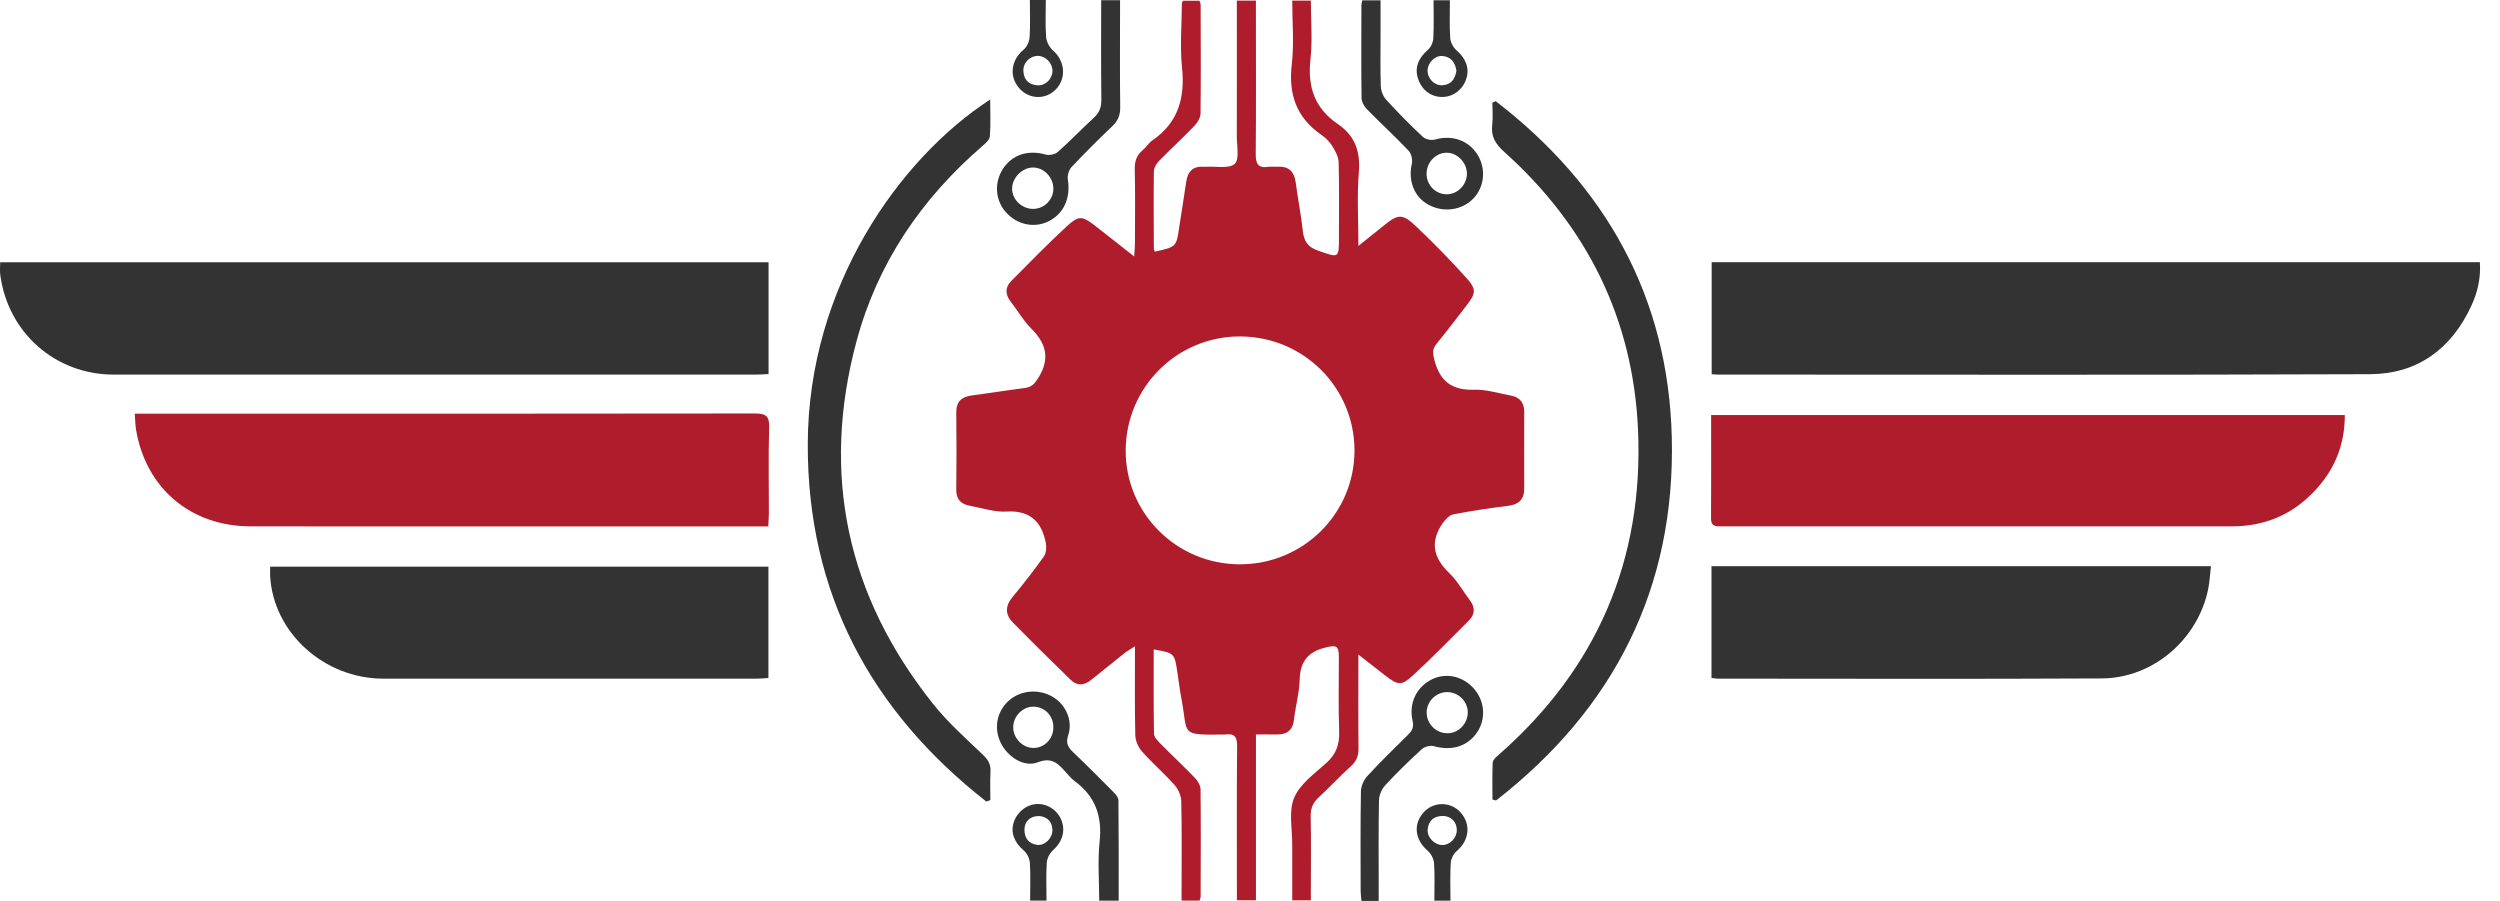
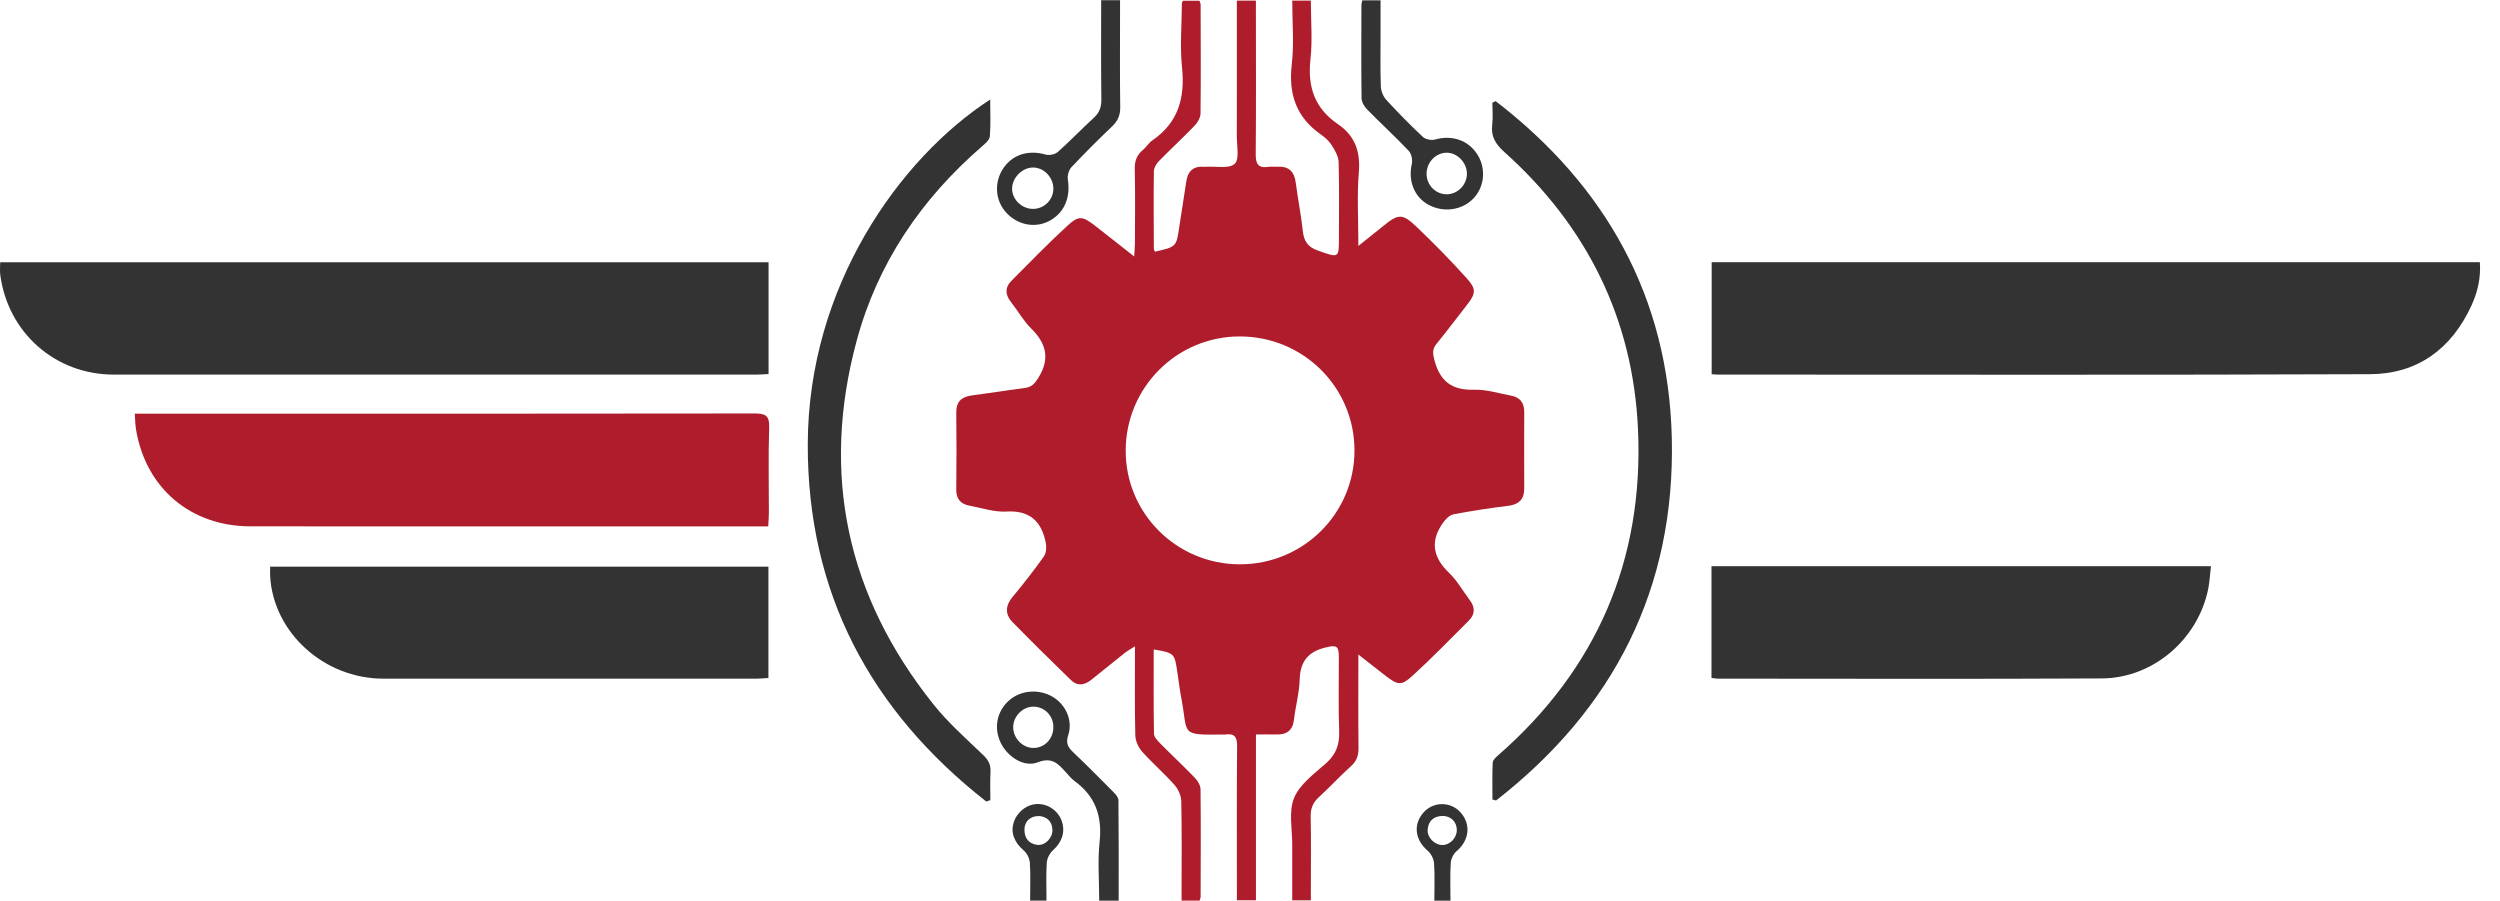
<svg xmlns="http://www.w3.org/2000/svg" width="111" height="40" viewBox="0 0 111 40" fill="none">
  <path d="M60.312 29.057C60.312 30.552 60.303 31.883 60.318 33.213C60.322 33.552 60.232 33.797 59.975 34.027C59.486 34.465 59.042 34.952 58.557 35.396C58.295 35.637 58.186 35.895 58.194 36.256C58.218 37.308 58.202 38.359 58.202 39.412V39.976H57.375C57.375 39.152 57.371 38.335 57.375 37.519C57.379 36.814 57.208 36.031 57.458 35.426C57.709 34.818 58.356 34.353 58.88 33.885C59.326 33.489 59.48 33.051 59.458 32.465C59.417 31.366 59.449 30.264 59.445 29.163C59.443 28.66 59.326 28.633 58.847 28.751C58.064 28.942 57.725 29.386 57.705 30.189C57.689 30.775 57.521 31.357 57.454 31.942C57.399 32.438 57.129 32.625 56.661 32.611C56.385 32.603 56.111 32.611 55.764 32.611V39.972H54.918C54.918 39.769 54.918 39.576 54.918 39.385C54.918 37.298 54.908 35.211 54.928 33.124C54.931 32.706 54.797 32.552 54.395 32.613C54.363 32.619 54.33 32.613 54.296 32.613C52.357 32.637 52.76 32.617 52.458 31.039C52.381 30.637 52.332 30.228 52.271 29.822C52.15 29.007 52.139 28.994 51.225 28.834C51.225 30.086 51.215 31.333 51.237 32.578C51.239 32.725 51.397 32.889 51.517 33.011C52.024 33.526 52.555 34.019 53.056 34.54C53.18 34.67 53.302 34.871 53.304 35.041C53.322 36.635 53.312 38.229 53.308 39.822C53.308 39.868 53.282 39.913 53.261 39.986H52.462C52.462 39.797 52.462 39.608 52.462 39.418C52.462 38.136 52.478 36.854 52.448 35.572C52.442 35.327 52.314 35.037 52.148 34.852C51.691 34.337 51.164 33.883 50.706 33.368C50.541 33.183 50.413 32.893 50.407 32.649C50.377 31.368 50.393 30.088 50.393 28.696C50.194 28.824 50.062 28.895 49.945 28.986C49.442 29.384 48.945 29.787 48.446 30.189C48.152 30.426 47.837 30.471 47.556 30.201C46.685 29.357 45.821 28.504 44.971 27.638C44.619 27.281 44.625 26.901 44.961 26.5C45.444 25.92 45.911 25.323 46.347 24.707C46.454 24.557 46.471 24.293 46.434 24.102C46.245 23.163 45.74 22.652 44.69 22.713C44.148 22.745 43.59 22.553 43.041 22.451C42.653 22.378 42.452 22.155 42.458 21.731C42.471 20.597 42.473 19.462 42.458 18.328C42.452 17.831 42.688 17.618 43.154 17.557C43.935 17.456 44.714 17.328 45.495 17.228C45.801 17.188 45.937 17.042 46.105 16.772C46.633 15.916 46.454 15.245 45.777 14.577C45.43 14.233 45.188 13.79 44.882 13.403C44.627 13.079 44.617 12.76 44.901 12.474C45.722 11.646 46.537 10.811 47.393 10.022C47.89 9.565 48.063 9.594 48.594 10.002C49.16 10.438 49.718 10.886 50.357 11.387C50.373 11.123 50.391 10.967 50.391 10.811C50.393 9.711 50.409 8.608 50.383 7.507C50.375 7.144 50.476 6.878 50.75 6.653C50.902 6.529 51.004 6.342 51.164 6.233C52.318 5.442 52.62 4.345 52.482 3C52.385 2.057 52.47 1.097 52.476 0.144C52.476 0.114 52.501 0.087 52.525 0.032H53.255C53.273 0.089 53.308 0.148 53.308 0.207C53.312 1.819 53.322 3.428 53.304 5.038C53.302 5.221 53.174 5.44 53.04 5.58C52.529 6.113 51.983 6.614 51.466 7.142C51.352 7.259 51.237 7.44 51.233 7.594C51.215 8.744 51.227 9.894 51.231 11.044C51.231 11.087 51.261 11.131 51.276 11.174C52.235 10.959 52.231 10.957 52.359 10.075C52.456 9.409 52.574 8.746 52.667 8.079C52.732 7.61 52.969 7.367 53.454 7.405C53.488 7.407 53.519 7.405 53.553 7.405C53.989 7.377 54.563 7.503 54.819 7.275C55.04 7.077 54.914 6.476 54.914 6.052C54.92 4.227 54.916 2.402 54.916 0.578C54.916 0.402 54.916 0.227 54.916 0.028H55.762V0.566C55.762 2.653 55.774 4.74 55.754 6.827C55.75 7.263 55.849 7.482 56.322 7.407C56.45 7.387 56.584 7.411 56.717 7.403C57.222 7.373 57.468 7.616 57.531 8.111C57.624 8.827 57.768 9.537 57.845 10.255C57.894 10.711 58.064 10.969 58.523 11.129C59.458 11.454 59.449 11.486 59.449 10.502C59.449 9.401 59.466 8.298 59.435 7.198C59.427 6.951 59.281 6.691 59.143 6.47C59.024 6.28 58.847 6.111 58.66 5.981C57.549 5.211 57.2 4.172 57.356 2.846C57.462 1.925 57.375 0.982 57.375 0.026H58.202C58.202 0.907 58.279 1.785 58.184 2.641C58.048 3.86 58.377 4.813 59.403 5.511C60.164 6.028 60.409 6.734 60.332 7.657C60.247 8.683 60.312 9.72 60.312 10.92C60.75 10.569 61.088 10.302 61.419 10.032C62.082 9.492 62.263 9.468 62.889 10.064C63.66 10.799 64.409 11.561 65.121 12.354C65.565 12.847 65.528 13.032 65.117 13.559C64.674 14.129 64.238 14.707 63.782 15.267C63.595 15.496 63.608 15.681 63.683 15.971C63.924 16.908 64.447 17.336 65.441 17.303C65.987 17.285 66.542 17.464 67.09 17.565C67.486 17.638 67.678 17.883 67.676 18.293C67.67 19.427 67.674 20.561 67.676 21.693C67.676 22.171 67.441 22.399 66.964 22.459C66.149 22.559 65.336 22.682 64.532 22.837C64.354 22.871 64.175 23.06 64.06 23.224C63.484 24.043 63.63 24.757 64.344 25.441C64.707 25.788 64.958 26.25 65.265 26.656C65.5 26.968 65.494 27.273 65.224 27.546C64.401 28.37 63.587 29.205 62.729 29.992C62.214 30.465 62.068 30.427 61.494 29.986C61.137 29.712 60.784 29.431 60.312 29.063V29.057ZM55.056 25.055C57.87 25.055 60.145 22.792 60.139 19.993C60.133 17.186 57.859 14.934 55.038 14.938C52.255 14.942 49.996 17.194 49.981 19.987C49.965 22.784 52.237 25.055 55.056 25.056V25.055Z" fill="#AF1D2C" />
  <path d="M75.996 11.642H110.106C110.155 12.336 110.007 12.967 109.733 13.565C108.849 15.49 107.336 16.606 105.226 16.614C95.579 16.654 85.931 16.632 76.284 16.632C76.203 16.632 76.12 16.622 75.998 16.616V11.642H75.996Z" fill="#333333" />
  <path d="M34.124 11.646V16.608C33.936 16.616 33.763 16.632 33.591 16.632C24.078 16.632 14.565 16.634 5.051 16.632C2.459 16.632 0.355 14.78 0.012 12.206C-0.012 12.032 0.008 11.853 0.008 11.646H34.124Z" fill="#333333" />
  <path d="M34.11 23.372H33.55C26.074 23.372 18.6 23.376 11.125 23.37C8.464 23.368 6.477 21.681 6.04 19.076C6.004 18.869 6.006 18.656 5.984 18.368H6.598C15.569 18.368 24.538 18.372 33.508 18.358C33.986 18.358 34.169 18.451 34.151 18.975C34.11 20.24 34.14 21.504 34.138 22.77C34.138 22.948 34.122 23.125 34.11 23.372Z" fill="#AF1D2C" />
-   <path d="M104.109 18.429C104.115 19.906 103.536 21.111 102.474 22.088C101.529 22.96 100.387 23.37 99.101 23.37C91.557 23.37 84.012 23.37 76.467 23.37C76.219 23.37 75.966 23.407 75.97 23.019C75.98 21.508 75.974 19.997 75.974 18.429H104.109Z" fill="#AF1D2C" />
  <path d="M98.166 25.139C98.125 25.492 98.109 25.828 98.044 26.153C97.588 28.388 95.6 30.108 93.322 30.122C87.637 30.153 81.953 30.134 76.266 30.132C76.187 30.132 76.106 30.114 75.99 30.1V25.139H98.166Z" fill="#333333" />
  <path d="M34.118 25.159V30.102C33.932 30.114 33.775 30.132 33.617 30.132C28.08 30.132 22.543 30.138 17.007 30.132C14.379 30.128 12.134 28.08 11.995 25.583C11.987 25.455 11.995 25.325 11.995 25.159H34.12H34.118Z" fill="#333333" />
  <path d="M43.791 35.588C38.651 31.56 35.848 26.331 35.865 19.715C35.883 12.717 39.943 7.028 43.965 4.418C43.965 4.994 43.992 5.529 43.949 6.056C43.937 6.211 43.746 6.375 43.603 6.497C40.901 8.837 38.96 11.689 38.031 15.147C36.435 21.076 37.611 26.465 41.432 31.258C42.083 32.075 42.876 32.781 43.635 33.505C43.872 33.73 43.996 33.935 43.978 34.26C43.957 34.682 43.972 35.104 43.972 35.526C43.913 35.546 43.852 35.566 43.793 35.586L43.791 35.588Z" fill="#333333" />
  <path d="M66.403 4.487C71.301 8.255 74.078 13.196 74.228 19.435C74.388 26.114 71.658 31.465 66.425 35.542C66.372 35.528 66.319 35.513 66.265 35.499C66.265 34.95 66.25 34.402 66.277 33.856C66.283 33.739 66.427 33.615 66.532 33.522C70.909 29.692 72.988 24.834 72.727 19.06C72.506 14.156 70.457 10.036 66.796 6.752C66.406 6.401 66.191 6.067 66.254 5.543C66.293 5.219 66.261 4.888 66.261 4.56L66.406 4.491L66.403 4.487Z" fill="#333333" />
  <path d="M48.894 0.01H49.73C49.73 0.207 49.73 0.383 49.73 0.56C49.73 1.957 49.718 3.353 49.738 4.75C49.744 5.111 49.635 5.367 49.377 5.612C48.758 6.201 48.154 6.805 47.568 7.428C47.452 7.553 47.385 7.799 47.412 7.971C47.545 8.791 47.237 9.49 46.547 9.831C45.917 10.14 45.16 9.979 44.665 9.427C44.191 8.9 44.134 8.117 44.525 7.505C44.933 6.866 45.649 6.641 46.426 6.862C46.586 6.908 46.842 6.858 46.963 6.75C47.515 6.261 48.026 5.724 48.57 5.225C48.823 4.994 48.906 4.742 48.9 4.405C48.882 2.961 48.892 1.515 48.892 0.014L48.894 0.01ZM46.769 8.359C46.758 7.86 46.345 7.438 45.866 7.438C45.379 7.438 44.927 7.904 44.937 8.395C44.947 8.872 45.383 9.281 45.878 9.275C46.377 9.269 46.781 8.853 46.769 8.357V8.359Z" fill="#333333" />
  <path d="M60.486 0.014H61.297C61.297 0.501 61.297 0.988 61.297 1.473C61.297 2.26 61.281 3.049 61.309 3.836C61.316 4.042 61.413 4.284 61.551 4.434C62.072 5.002 62.612 5.553 63.176 6.079C63.295 6.19 63.555 6.241 63.713 6.196C64.463 5.981 65.194 6.221 65.599 6.864C65.991 7.488 65.914 8.298 65.415 8.817C64.91 9.34 64.084 9.452 63.421 9.089C62.784 8.74 62.514 8.02 62.685 7.275C62.727 7.097 62.666 6.821 62.543 6.693C61.946 6.063 61.303 5.476 60.695 4.854C60.571 4.728 60.455 4.525 60.453 4.355C60.435 2.976 60.443 1.6 60.447 0.221C60.447 0.16 60.47 0.097 60.486 0.016V0.014ZM65.131 7.693C65.117 7.198 64.687 6.77 64.216 6.781C63.733 6.793 63.336 7.219 63.34 7.724C63.344 8.229 63.752 8.634 64.249 8.626C64.735 8.618 65.145 8.184 65.131 7.691V7.693Z" fill="#333333" />
  <path d="M49.671 39.99H48.805C48.805 39.101 48.732 38.229 48.823 37.371C48.943 36.244 48.639 35.359 47.72 34.686C47.576 34.582 47.458 34.438 47.337 34.303C46.998 33.927 46.724 33.593 46.071 33.848C45.462 34.087 44.72 33.591 44.426 32.968C44.12 32.321 44.256 31.601 44.779 31.12C45.298 30.642 46.126 30.568 46.75 30.946C47.328 31.295 47.643 31.996 47.428 32.645C47.312 33 47.42 33.181 47.653 33.404C48.259 33.98 48.85 34.574 49.438 35.169C49.537 35.268 49.659 35.408 49.659 35.53C49.675 37.004 49.669 38.479 49.669 39.988L49.671 39.99ZM45.9 31.376C45.422 31.364 44.992 31.789 44.986 32.278C44.98 32.767 45.393 33.201 45.87 33.209C46.363 33.217 46.76 32.822 46.769 32.307C46.781 31.796 46.399 31.388 45.9 31.376Z" fill="#333333" />
-   <path d="M61.216 40H60.449C60.437 39.854 60.413 39.712 60.413 39.572C60.411 38.095 60.399 36.615 60.425 35.138C60.429 34.907 60.549 34.631 60.707 34.459C61.285 33.832 61.896 33.234 62.504 32.635C62.687 32.453 62.79 32.305 62.719 32.004C62.535 31.207 62.91 30.479 63.597 30.153C64.218 29.86 64.944 30.021 65.431 30.564C65.916 31.102 65.987 31.887 65.607 32.479C65.183 33.136 64.474 33.355 63.664 33.13C63.506 33.086 63.252 33.151 63.127 33.264C62.569 33.773 62.027 34.3 61.514 34.854C61.356 35.025 61.232 35.298 61.228 35.528C61.2 36.826 61.214 38.124 61.214 39.42C61.214 39.598 61.214 39.773 61.214 40H61.216ZM65.169 31.609C65.157 31.12 64.731 30.72 64.236 30.729C63.745 30.739 63.334 31.161 63.344 31.651C63.354 32.167 63.788 32.578 64.303 32.556C64.786 32.536 65.183 32.102 65.169 31.609Z" fill="#333333" />
  <path d="M46.466 39.988H45.738C45.738 39.416 45.761 38.862 45.726 38.312C45.714 38.12 45.602 37.888 45.456 37.763C45.041 37.41 44.86 36.974 45.01 36.511C45.162 36.041 45.602 35.704 46.071 35.698C46.554 35.692 46.998 36.014 47.15 36.479C47.306 36.956 47.14 37.406 46.752 37.753C46.608 37.882 46.489 38.11 46.477 38.302C46.442 38.854 46.464 39.408 46.464 39.988H46.466ZM46.156 36.233C45.748 36.219 45.485 36.465 45.485 36.838C45.485 37.221 45.681 37.465 46.061 37.513C46.391 37.554 46.734 37.209 46.728 36.862C46.72 36.465 46.487 36.274 46.156 36.231V36.233Z" fill="#333333" />
-   <path d="M45.726 0H46.434C46.434 0.55 46.406 1.101 46.448 1.645C46.464 1.85 46.592 2.099 46.748 2.235C47.284 2.7 47.361 3.47 46.88 3.969C46.43 4.434 45.706 4.418 45.266 3.931C44.791 3.405 44.886 2.669 45.446 2.207C45.592 2.087 45.7 1.848 45.714 1.655C45.75 1.12 45.726 0.582 45.726 0ZM46.089 2.481C45.738 2.474 45.424 2.781 45.438 3.142C45.452 3.527 45.663 3.752 46.045 3.787C46.401 3.821 46.718 3.519 46.73 3.162C46.74 2.811 46.438 2.489 46.091 2.481H46.089Z" fill="#333333" />
-   <path d="M63.65 0.012H64.376C64.376 0.584 64.352 1.138 64.39 1.686C64.401 1.878 64.522 2.107 64.668 2.233C65.08 2.59 65.255 3.02 65.106 3.491C64.952 3.973 64.53 4.298 64.048 4.306C63.539 4.314 63.119 3.996 62.956 3.479C62.806 3.004 62.975 2.58 63.389 2.223C63.526 2.107 63.628 1.886 63.638 1.706C63.67 1.154 63.65 0.6 63.65 0.01V0.012ZM64.666 3.138C64.609 2.785 64.439 2.525 64.052 2.487C63.715 2.454 63.386 2.787 63.384 3.132C63.38 3.487 63.689 3.807 64.04 3.785C64.431 3.762 64.609 3.509 64.666 3.138Z" fill="#333333" />
  <path d="M64.401 39.99H63.685C63.685 39.43 63.709 38.876 63.672 38.327C63.658 38.134 63.538 37.901 63.392 37.775C62.816 37.286 62.731 36.578 63.228 36.049C63.668 35.58 64.417 35.59 64.847 36.069C65.325 36.603 65.236 37.319 64.668 37.797C64.532 37.911 64.425 38.134 64.413 38.312C64.38 38.85 64.401 39.391 64.401 39.99ZM64.681 36.862C64.687 36.487 64.411 36.215 64.027 36.229C63.642 36.244 63.419 36.455 63.388 36.838C63.36 37.175 63.687 37.509 64.027 37.519C64.366 37.529 64.678 37.217 64.683 36.862H64.681Z" fill="#333333" />
</svg>